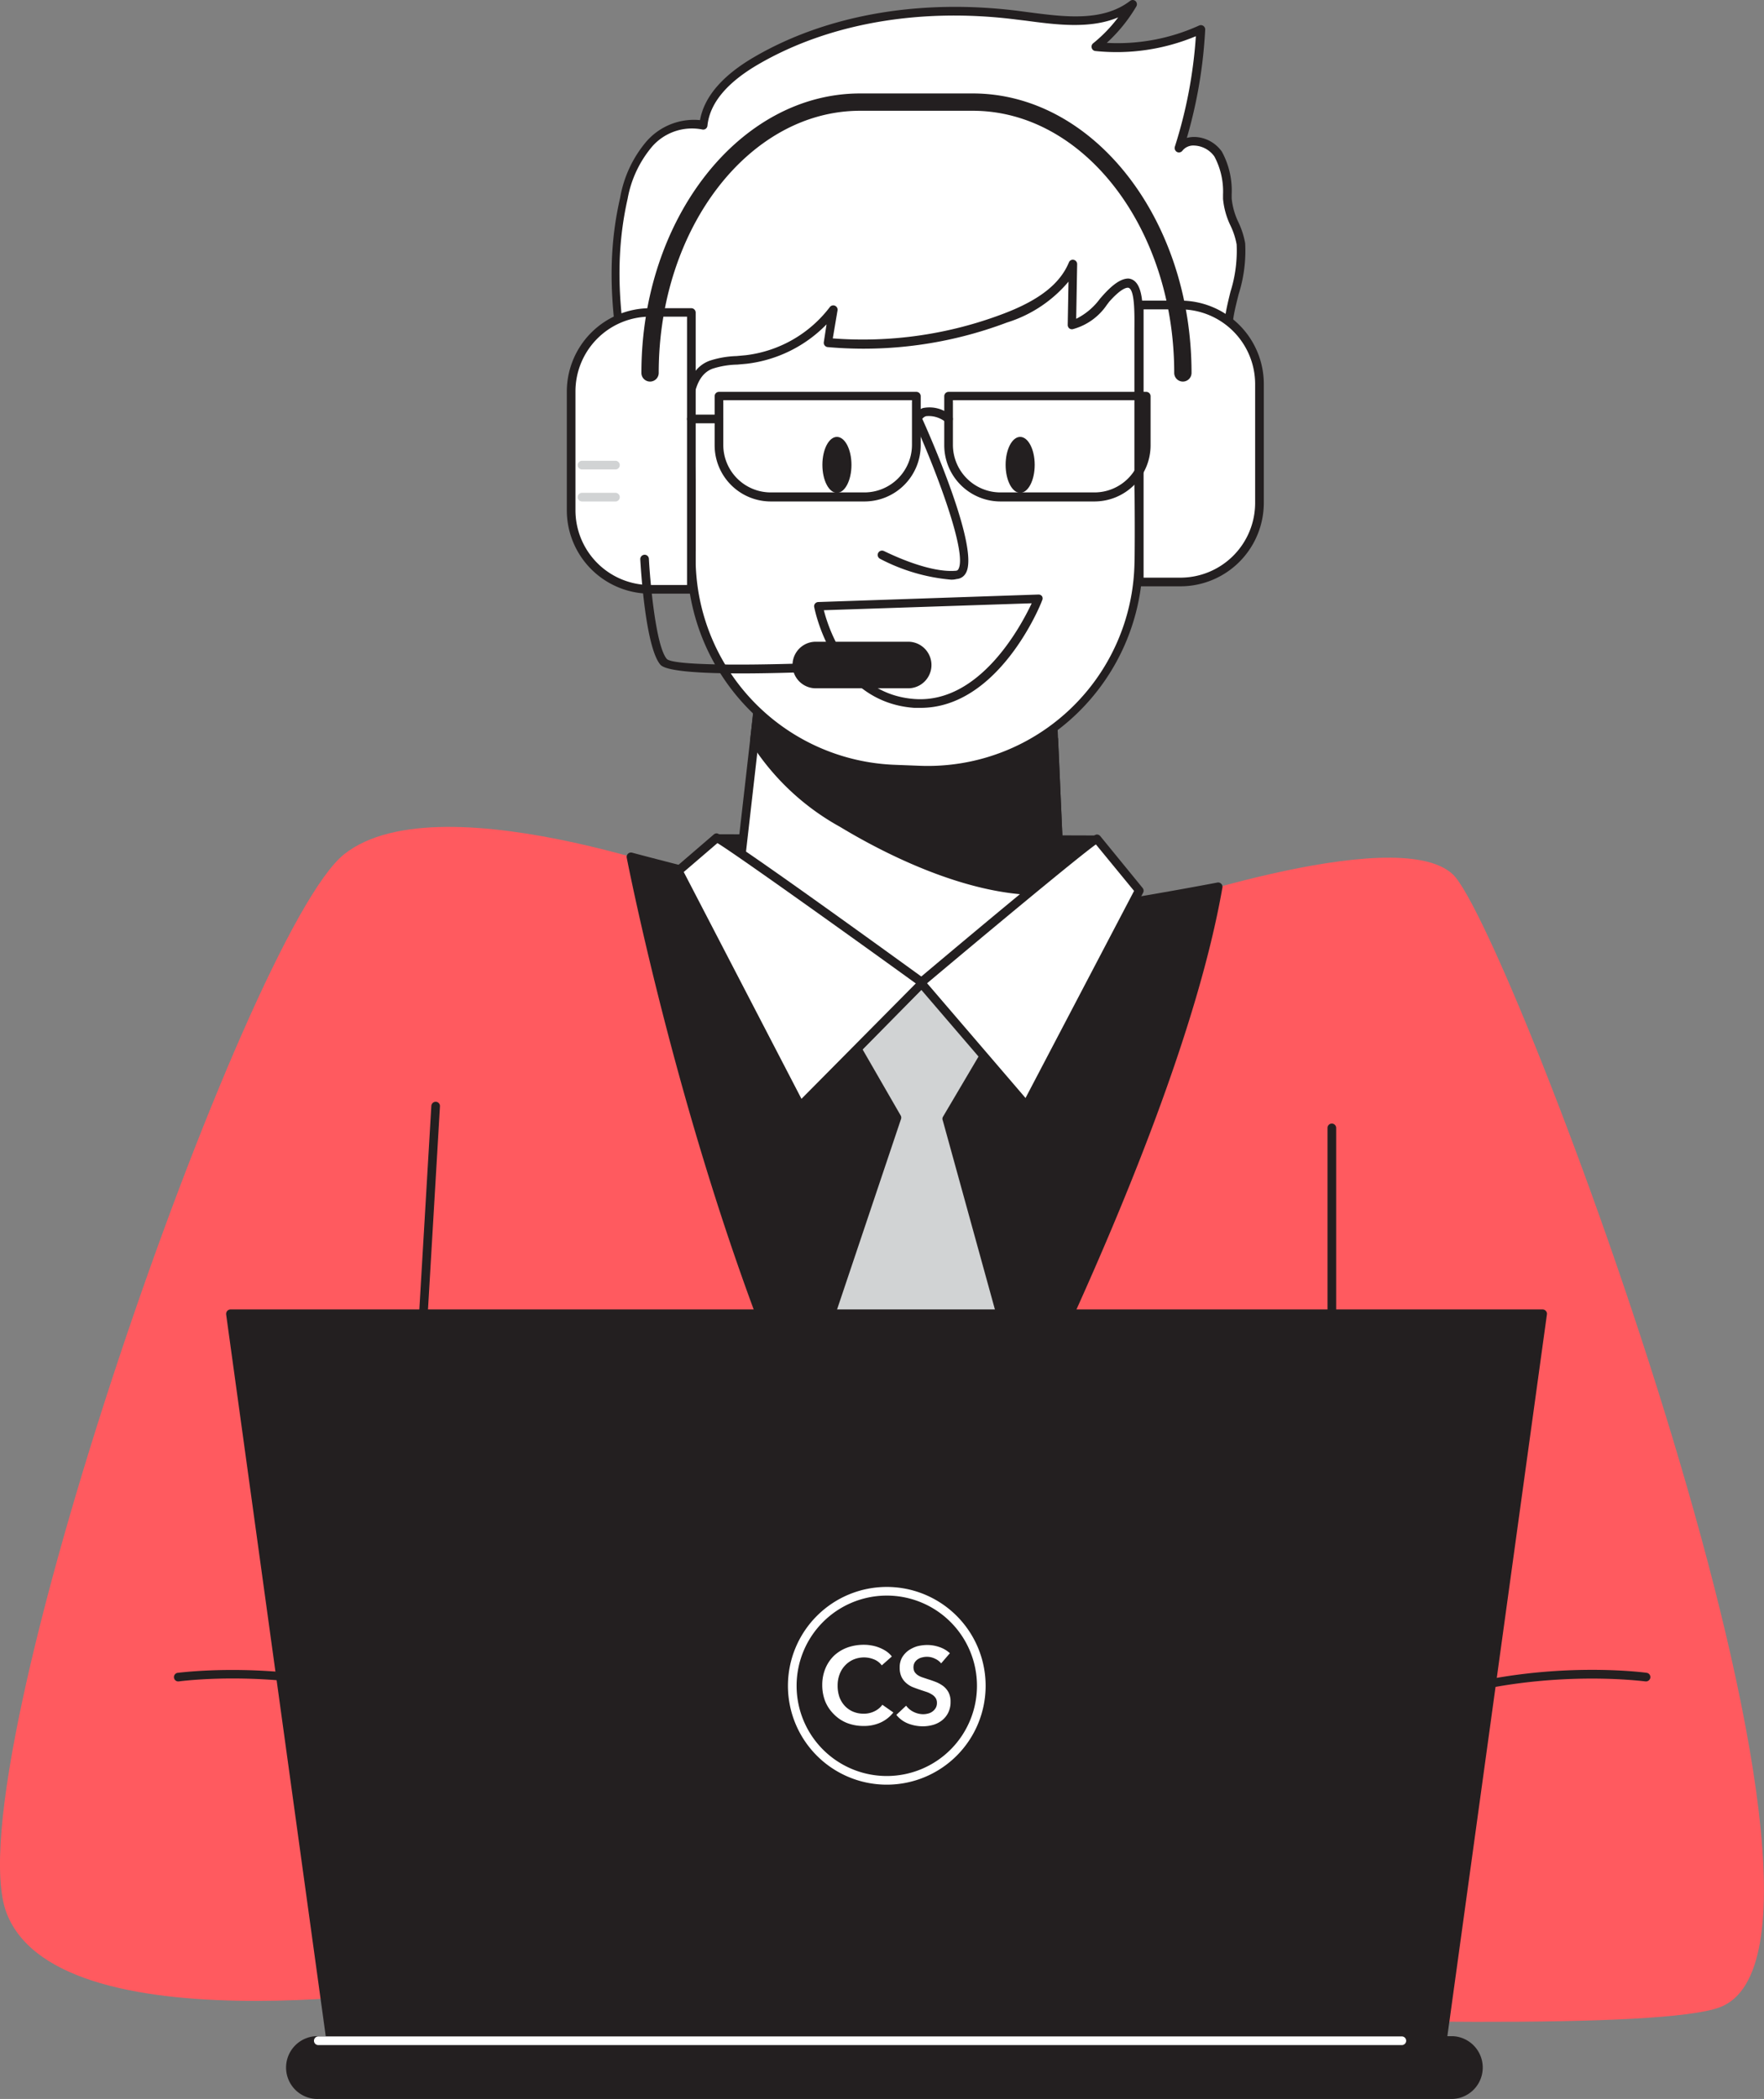
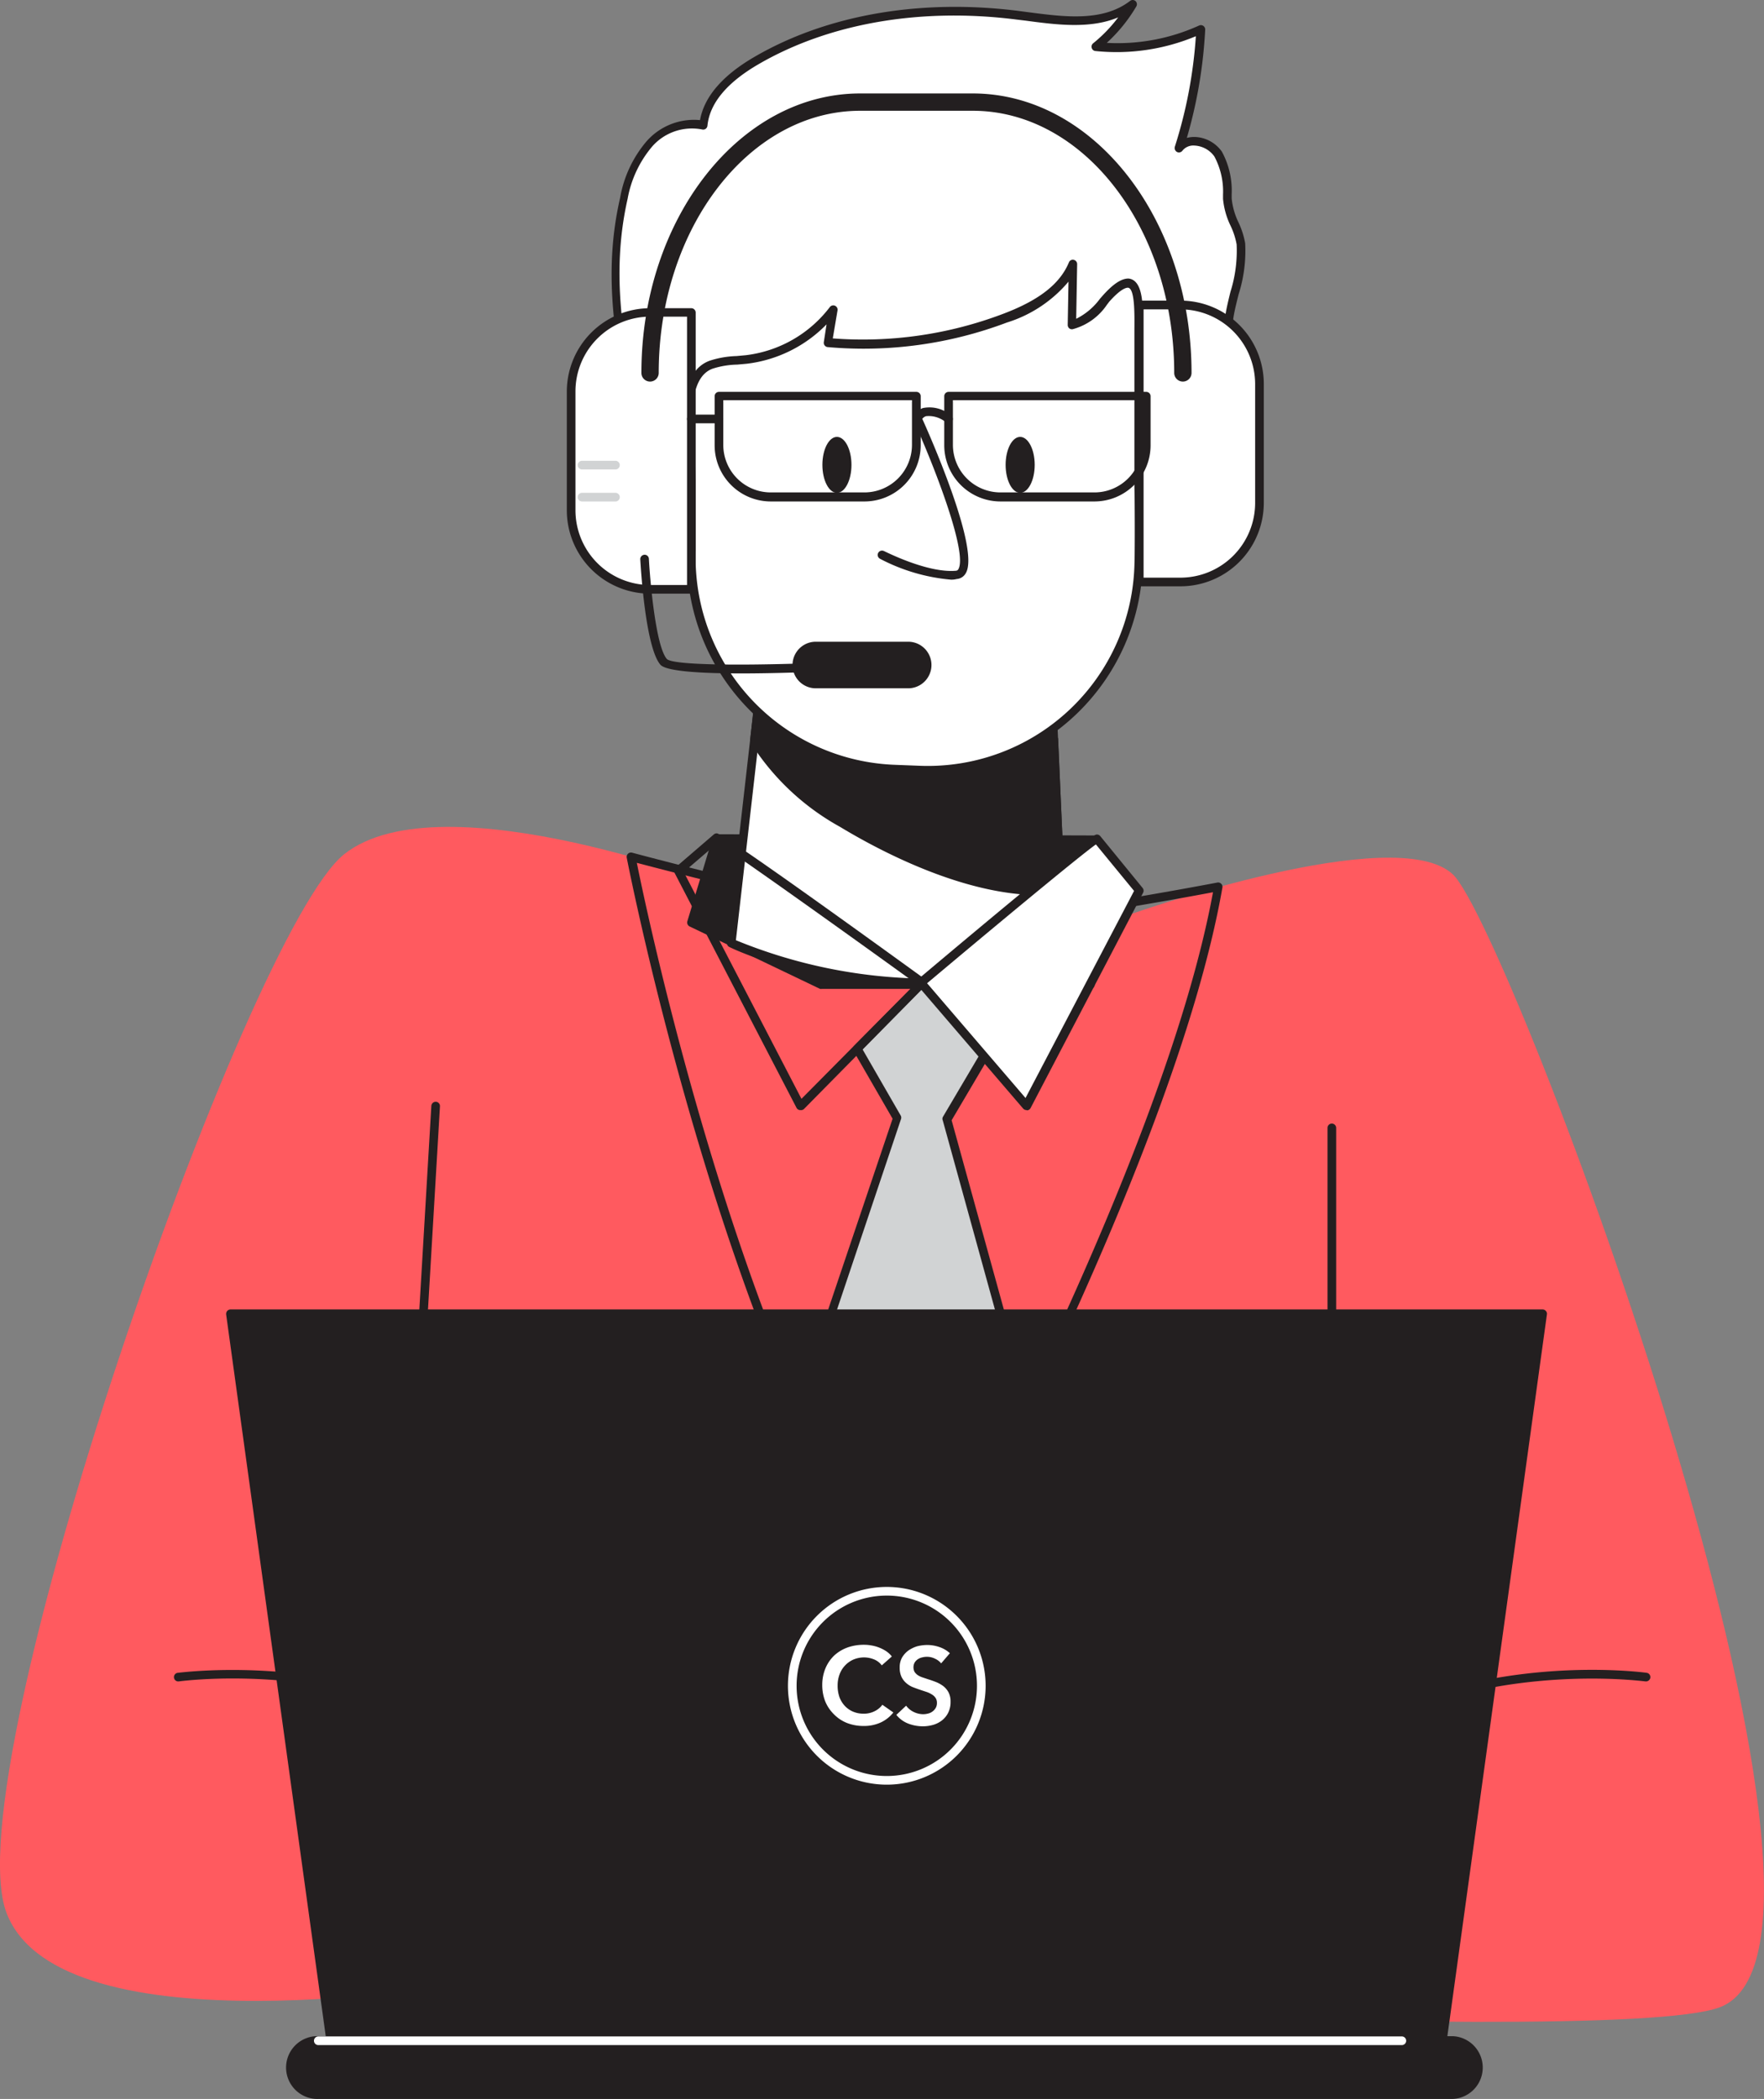
<svg xmlns="http://www.w3.org/2000/svg" width="155.071" height="184.47" viewBox="0 0 155.071 184.47">
  <rect x="0" y="0" width="155.071" height="184.47" fill="#808080" stroke="none" />
  <g id="_364_customer_service_flatline" data-name="#364_customer_service_flatline" transform="translate(-98.122 -28.775)">
    <path id="Path_823" data-name="Path 823" d="M162.405,129.79s-25.413-9.937-34.026-3.1-34.452,80.7-29.674,93.068,40.4,6.14,40.4,6.14,100.038,5.95,110.2,2.13c15.118-5.691-18.451-94.826-23.457-99.558S197.7,131.9,197.7,131.9" transform="translate(0 -22.841)" fill="#ff5a5f" />
    <path id="Path_824" data-name="Path 824" d="M146.259,228.769a.373.373,0,0,1-.213-.068c-11.915-8.134-27.208-6.049-27.391-6.026a.38.38,0,0,1-.107-.753c.16,0,15.735-2.153,27.893,6.148a.38.38,0,0,1,.1.533.373.373,0,0,1-.282.167Z" transform="translate(-4.808 -46.129)" fill="#231f20" />
    <path id="Path_825" data-name="Path 825" d="M251.876,228.766a.38.38,0,0,1-.221-.7c12.174-8.3,27.741-6.171,27.9-6.148a.38.38,0,0,1,.32.426.388.388,0,0,1-.434.327c-.152,0-15.445-2.108-27.353,6.026a.388.388,0,0,1-.213.068Z" transform="translate(-36.674 -46.126)" fill="#231f20" />
    <path id="Path_826" data-name="Path 826" d="M144.807,202.087h0a.38.38,0,0,1-.358-.4L147.12,156.4a.38.38,0,0,1,.4-.358.373.373,0,0,1,.358.4l-2.671,45.286A.388.388,0,0,1,144.807,202.087Z" transform="translate(-11.079 -30.434)" fill="#231f20" />
    <path id="Path_827" data-name="Path 827" d="M251.88,202.69a.38.38,0,0,1-.38-.38V158.94a.38.38,0,0,1,.761,0v43.369A.38.38,0,0,1,251.88,202.69Z" transform="translate(-36.679 -31.037)" fill="#231f20" />
-     <path id="Path_828" data-name="Path 828" d="M171.05,127.75s8.719,45.583,25.108,67.191c0,0,22.2-39.778,26.524-64.559,0,0-16.845,3.234-23.077,3.295S171.05,127.75,171.05,127.75Z" transform="translate(-17.44 -23.669)" fill="#231f20" />
    <path id="Path_829" data-name="Path 829" d="M195.994,195.2a.365.365,0,0,1-.3-.152c-16.237-21.433-25.07-66.887-25.162-67.344a.388.388,0,0,1,.114-.35.373.373,0,0,1,.358-.091c.221.061,22.065,5.912,28.334,5.912h.1c6.133-.061,22.826-3.249,23.016-3.287a.373.373,0,0,1,.335.107.365.365,0,0,1,.107.335c-4.284,24.561-26.349,64.277-26.569,64.673a.373.373,0,0,1-.3.2Zm-24.576-67.047c1.088,5.394,9.648,45.842,24.545,65.967,2.579-4.7,21.9-40.44,26.105-63.38-2.983.563-16.96,3.135-22.605,3.2h-.1C193.521,133.908,175.048,129.115,171.418,128.156Z" transform="translate(-17.314 -23.55)" fill="#231f20" />
    <path id="Path_830" data-name="Path 830" d="M195.479,148.093,199,154.2l-8.872,26.265,10.576,17.956,9.648-18.793-6.985-25.314,3.675-6.224-5.828-5.783Z" transform="translate(-22.003 -27.151)" fill="#d1d3d4" />
    <path id="Path_831" data-name="Path 831" d="M200.562,198.686a.38.38,0,0,1-.335-.19l-10.568-17.956a.35.35,0,0,1,0-.312l8.811-26.1-3.439-5.958a.38.38,0,0,1,.061-.457l5.729-5.783a.289.289,0,0,1,.274-.114.358.358,0,0,1,.266.114l5.828,5.783a.373.373,0,0,1,.061.464l-3.591,6.087,6.947,25.162a.426.426,0,0,1,0,.274L200.95,198.5a.388.388,0,0,1-.327.205ZM190.427,180.3l10.135,17.2,9.267-18.04-6.947-25.177a.373.373,0,0,1,0-.3l3.523-5.965-5.326-5.326-5.258,5.326,3.378,5.859a.4.4,0,0,1,0,.312Z" transform="translate(-21.881 -27.033)" fill="#231f20" />
    <path id="Path_832" data-name="Path 832" d="M180.229,125.57l33.417.107-.586,12.76h-23.6L178,132.95Z" transform="translate(-19.102 -23.148)" fill="#231f20" />
    <path id="Path_833" data-name="Path 833" d="M212.945,138.729H189.359a.41.41,0,0,1-.16,0l-11.466-5.486a.388.388,0,0,1-.2-.457l2.229-7.373a.373.373,0,0,1,.365-.274h0l33.425.107a.4.4,0,0,1,.274.122.373.373,0,0,1,.1.274l-.586,12.76a.38.38,0,0,1-.4.327Zm-23.511-.761H212.58l.555-12-32.717-.107-2.077,6.779Z" transform="translate(-18.987 -23.045)" fill="#231f20" />
    <path id="Path_834" data-name="Path 834" d="M220.252,70.163c1.788-3.949,2.283-9.252,2.96-13.482.3-1.91,1.286-4.421,1.02-6.346-.19-1.347-1.111-2.435-1.195-3.956a7.608,7.608,0,0,0-.814-3.926c-.753-1.126-2.617-1.605-3.431-.525a41.271,41.271,0,0,0,1.9-10.431,17.743,17.743,0,0,1-9.206,1.522,13.475,13.475,0,0,0,3.18-3.7c-2.754,2.1-6.612,1.4-10.051.959-7.844-1-16.13,0-22.978,3.979-2.2,1.278-4.413,3.15-4.664,5.691a5.022,5.022,0,0,0-4.771,1.659,10.264,10.264,0,0,0-2.229,4.755c-2.283,10.059,1.522,18.7,2.5,28.624,7.426.457,14.92,1.088,22.415.974C200.842,75.839,217.072,77.148,220.252,70.163Z" transform="translate(-17.011 -0.13)" fill="#fff" />
    <path id="Path_835" data-name="Path 835" d="M200.905,76.226h-6.1c-6.087.1-12.242-.312-18.192-.7l-4.253-.274A.38.38,0,0,1,172,74.91c-.32-3.2-.943-6.308-1.522-9.313-1.3-6.46-2.526-12.562-.943-19.432a10.4,10.4,0,0,1,2.283-4.923,5.547,5.547,0,0,1,4.74-1.91c.373-2.062,1.986-3.934,4.793-5.562,6.361-3.7,14.608-5.128,23.221-4.033l.761.1c3.241.426,6.6.875,9.024-.974a.373.373,0,0,1,.479,0,.38.38,0,0,1,.076.479,13.878,13.878,0,0,1-2.595,3.2,17.31,17.31,0,0,0,8.111-1.522.38.38,0,0,1,.54.365,41.611,41.611,0,0,1-1.613,9.511,2.488,2.488,0,0,1,.715-.084,3.043,3.043,0,0,1,2.366,1.293,7.144,7.144,0,0,1,.86,3.743v.373a6.231,6.231,0,0,0,.6,2.1,7.319,7.319,0,0,1,.586,1.826,12.6,12.6,0,0,1-.578,4.5c-.175.7-.342,1.362-.441,1.963-.122.761-.243,1.605-.365,2.442-.533,3.69-1.141,7.875-2.625,11.131C218.009,75.617,208.285,76.226,200.905,76.226Zm-5.394-.814h2.184c6.8.091,19.47.259,22.118-5.592h0c1.438-3.165,2.039-7.289,2.564-10.926.122-.845.243-1.666.373-2.458.1-.632.266-1.309.441-2.024a11.968,11.968,0,0,0,.54-4.162,6.52,6.52,0,0,0-.533-1.636,6.848,6.848,0,0,1-.662-2.359v-.373a6.528,6.528,0,0,0-.761-3.355,2.283,2.283,0,0,0-1.75-.959,1.225,1.225,0,0,0-1.058.449.38.38,0,0,1-.479.114.4.4,0,0,1-.19-.457,40.692,40.692,0,0,0,1.849-9.716,18.07,18.07,0,0,1-8.834,1.3.365.365,0,0,1-.32-.274.373.373,0,0,1,.122-.4,12.935,12.935,0,0,0,2.206-2.283c-2.473,1.042-5.455.647-8.134.289l-.761-.091c-8.446-1.08-16.518.312-22.734,3.926-2.777,1.613-4.284,3.431-4.481,5.4a.373.373,0,0,1-.16.274.38.38,0,0,1-.312.053,4.649,4.649,0,0,0-4.405,1.522,9.785,9.785,0,0,0-2.138,4.565c-1.522,6.718-.335,12.737.951,19.113.586,2.922,1.187,5.942,1.522,9.069l3.934.251c5.942.388,12.082.761,18.131.7Z" transform="translate(-16.899)" fill="#231f20" />
    <path id="Path_836" data-name="Path 836" d="M182.61,127.92s6.186,3.165,16.807,3.53,12.4-2.518,12.4-2.518l-.259-5.684-.578-13.209-.578-12.3L186.163,96.9l-1.156,9.967-.358,3.256Z" transform="translate(-20.205 -16.291)" fill="#fff" />
    <path id="Path_837" data-name="Path 837" d="M201.1,131.739h-1.818c-10.584-.365-16.9-3.538-16.96-3.568a.365.365,0,0,1-.205-.38l3.546-31.066a.365.365,0,0,1,.4-.335l24.241.837a.38.38,0,0,1,.365.365l1.4,31.2a.373.373,0,0,1-.061.221C211.937,129.137,210.179,131.739,201.1,131.739Zm-18.2-4.162a45.006,45.006,0,0,0,16.412,3.371c9.13.312,11.573-1.811,11.984-2.283l-1.37-30.739L186.38,97.1Z" transform="translate(-20.086 -16.169)" fill="#231f20" />
    <path id="Path_838" data-name="Path 838" d="M185.29,113.3a21.332,21.332,0,0,0,7.723,7.259c5.113,3.043,12.813,6.589,19.174,5.843l-.578-13.209a59.415,59.415,0,0,1-13.985-.4c-4.078-.495-8.278-1.05-11.976-2.754Z" transform="translate(-20.845 -19.434)" fill="#231f20" />
    <path id="Path_839" data-name="Path 839" d="M210.255,126.762c-6.528,0-13.7-3.667-17.561-6a21.71,21.71,0,0,1-7.86-7.4.4.4,0,0,1-.046-.228l.358-3.256a.388.388,0,0,1,.19-.289.38.38,0,0,1,.35,0c3.751,1.727,8.058,2.283,11.862,2.724a58.807,58.807,0,0,0,13.893.388.388.388,0,0,1,.426.358l.578,13.216a.373.373,0,0,1-.335.388,14.93,14.93,0,0,1-1.856.091Zm-24.7-13.7a21.238,21.238,0,0,0,7.533,7.015c4.093,2.458,11.9,6.437,18.58,5.828l-.548-12.448a60.543,60.543,0,0,1-13.7-.434c-3.69-.457-7.86-.966-11.6-2.572Z" transform="translate(-20.725 -19.317)" fill="#231f20" />
    <path id="Path_840" data-name="Path 840" d="M216.312,60.981c1.2.122.883,3.492.89,5.265V75.24c0,3.523.122,7.068,0,10.584a18.81,18.81,0,0,1-.51,3.736,18.6,18.6,0,0,1-18.71,14.2l-2.168-.084A18.588,18.588,0,0,1,177.9,84.454c.068-2.047,0-4.116,0-6.171,0-2.61-1.377-8.978,1.7-10.157a13,13,0,0,1,3.127-.464,11.23,11.23,0,0,0,7.654-4.375l-.495,2.868a35.106,35.106,0,0,0,15.59-2.138c2.435-.928,4.953-2.283,5.95-4.717l-.091,5.326c1.263-.183,2.138-1.3,2.99-2.283S215.878,60.936,216.312,60.981Z" transform="translate(-19.006 -7.3)" fill="#fff" />
    <path id="Path_841" data-name="Path 841" d="M198.534,104.018h-.654l-2.168-.084a18.945,18.945,0,0,1-18.3-19.607c.046-1.362,0-2.754,0-4.1V78.164c0-.525-.061-1.21-.129-2-.266-3.158-.632-7.472,2.085-8.506a8.37,8.37,0,0,1,2.389-.418l.822-.076a10.911,10.911,0,0,0,7.38-4.23.38.38,0,0,1,.677.289l-.418,2.465a34.787,34.787,0,0,0,15.019-2.176c3.127-1.187,4.953-2.617,5.737-4.5a.365.365,0,0,1,.426-.228.38.38,0,0,1,.3.38l-.084,4.8a5.767,5.767,0,0,0,2.092-1.765l.221-.251c.959-1.08,1.674-1.522,2.283-1.522h0c1.354.145,1.3,2.556,1.248,4.687V78.582c0,2.321.061,4.717,0,7.076A18.93,18.93,0,0,1,198.5,103.964ZM189.67,64.453a11.732,11.732,0,0,1-7.008,3.462l-.845.076a7.5,7.5,0,0,0-2.184.365c-2.176.829-1.834,4.824-1.59,7.73.068.814.129,1.522.129,2.07v6.186a18.192,18.192,0,0,0,17.561,18.824l2.176.084a18.169,18.169,0,0,0,18.824-17.561c.076-2.343.046-4.733,0-7.046v-13.5c0-1.248.091-3.842-.563-3.911h0c-.152,0-.616.068-1.651,1.233l-.213.282a5.261,5.261,0,0,1-2.99,2.13A.38.38,0,0,1,211,64.8a.4.4,0,0,1-.129-.3l.068-3.8a11.522,11.522,0,0,1-5.41,3.591,35.654,35.654,0,0,1-15.757,2.161.38.38,0,0,1-.342-.441Z" transform="translate(-18.887 -7.172)" fill="#231f20" />
    <path id="Path_842" data-name="Path 842" d="M203.135,77.17s6.087,13.475,3.4,13.7S200,89.115,200,89.115" transform="translate(-24.363 -11.573)" fill="#fff" />
    <path id="Path_843" data-name="Path 843" d="M205.975,91.18a16.482,16.482,0,0,1-6.239-1.834.381.381,0,0,1,.35-.677c.038,0,3.8,1.955,6.323,1.727a.243.243,0,0,0,.213-.137c.814-1.4-1.978-8.742-3.926-13.041a.38.38,0,0,1,.692-.312c.533,1.172,5.166,11.542,3.888,13.7a.989.989,0,0,1-.8.517A1.767,1.767,0,0,1,205.975,91.18Z" transform="translate(-24.251 -11.461)" fill="#231f20" />
    <ellipse id="Ellipse_91" data-name="Ellipse 91" cx="1.278" cy="2.458" rx="1.278" ry="2.458" transform="translate(170.417 67.172)" fill="#231f20" />
    <ellipse id="Ellipse_92" data-name="Ellipse 92" cx="1.278" cy="2.458" rx="1.278" ry="2.458" transform="translate(186.525 67.172)" fill="#231f20" />
    <path id="Path_844" data-name="Path 844" d="M219.986,125.71c-.457,0-15.476,12.63-15.476,12.63l9.282,10.827,9.891-18.923Z" transform="translate(-25.442 -23.181)" fill="#fff" />
    <path id="Path_845" data-name="Path 845" d="M213.673,149.388a.4.4,0,0,1-.289-.137L204.1,138.432a.4.4,0,0,1-.091-.282.38.38,0,0,1,.137-.259c15.118-12.722,15.544-12.722,15.719-12.722a.4.4,0,0,1,.3.137l3.728,4.565a.38.38,0,0,1,.038.418l-9.891,18.923a.388.388,0,0,1-.3.2Zm-8.742-11.162,8.666,10.1,9.541-18.2-3.355-4.086c-1.514,1.073-9.412,7.639-14.852,12.212Z" transform="translate(-25.322 -23.052)" fill="#231f20" />
-     <path id="Path_846" data-name="Path 846" d="M179.868,125.57c.495,0,18.086,12.737,18.086,12.737l-10.728,10.827L176.49,128.469Z" transform="translate(-18.741 -23.148)" fill="#fff" />
    <path id="Path_847" data-name="Path 847" d="M187.107,149.357h-.061a.38.38,0,0,1-.282-.2l-10.728-20.665a.38.38,0,0,1,.091-.464l3.371-2.9a.38.38,0,0,1,.251-.091c.152,0,.616,0,18.306,12.813a.358.358,0,0,1,.16.274.38.38,0,0,1-.107.3l-10.7,10.85A.388.388,0,0,1,187.107,149.357Zm-10.256-20.924L187.2,148.368l10.051-10.142c-6.5-4.7-15.978-11.459-17.439-12.334Z" transform="translate(-18.622 -23.021)" fill="#231f20" />
-     <path id="Path_848" data-name="Path 848" d="M201.541,107.409h-.548c-7.251-.51-8.78-8.78-8.8-8.864a.365.365,0,0,1,.076-.3.388.388,0,0,1,.289-.137L211.9,97.45a.365.365,0,0,1,.327.16.373.373,0,0,1,0,.358C212.109,98.348,208.419,107.409,201.541,107.409Zm-8.5-8.582c.418,1.643,2.283,7.411,8,7.806s9.336-6.422,10.272-8.415Z" transform="translate(-22.496 -16.423)" fill="#231f20" />
    <path id="Path_849" data-name="Path 849" d="M171.051,64.85h3.629V89.2h-3.622a6.939,6.939,0,0,1-6.939-6.939V71.812a6.939,6.939,0,0,1,6.931-6.962Z" transform="translate(-15.783 -8.627)" fill="#fff" />
    <path id="Path_850" data-name="Path 850" d="M174.559,89.463h-3.629a7.335,7.335,0,0,1-7.319-7.327V71.7a7.335,7.335,0,0,1,7.319-7.327h3.629a.388.388,0,0,1,.38.38V89.1a.388.388,0,0,1-.38.365Zm-3.629-24.348a6.574,6.574,0,0,0-6.559,6.581V82.136a6.574,6.574,0,0,0,6.559,6.566h3.249V65.116Z" transform="translate(-15.661 -8.512)" fill="#231f20" />
    <path id="Path_851" data-name="Path 851" d="M6.939,0h3.622V24.347H6.939A6.939,6.939,0,0,1,0,17.408V6.947A6.939,6.939,0,0,1,6.939,0Z" transform="translate(208.841 79.931) rotate(180)" fill="#fff" />
    <path id="Path_852" data-name="Path 852" d="M233.252,88.608H229.63a.38.38,0,0,1-.38-.38V63.88a.38.38,0,0,1,.38-.38h3.622a7.327,7.327,0,0,1,7.327,7.319V81.289a7.335,7.335,0,0,1-7.327,7.319Zm-3.241-.761h3.241a6.574,6.574,0,0,0,6.566-6.559V70.827a6.574,6.574,0,0,0-6.566-6.559h-3.241Z" transform="translate(-31.358 -8.304)" fill="#231f20" />
    <path id="Path_853" data-name="Path 853" d="M219.829,64.891a.761.761,0,0,1-.761-.761c0-12.706-7.951-23.039-17.713-23.039h-9.891c-9.762,0-17.713,10.332-17.713,23.039a.761.761,0,1,1-1.522,0c0-13.543,8.628-24.561,19.235-24.561h9.891c10.606,0,19.235,11.017,19.235,24.561A.761.761,0,0,1,219.829,64.891Z" transform="translate(-17.722 -2.581)" fill="#231f20" />
    <path id="Path_854" data-name="Path 854" d="M181,103.281c-3.66,0-6.619-.19-7.129-.761-1.316-1.522-1.727-8.476-1.773-9.267a.388.388,0,0,1,.358-.4.373.373,0,0,1,.4.365c.114,2.077.616,7.715,1.583,8.8.822.761,11.976.563,22.293-.129a.4.4,0,0,1,.4.358.38.38,0,0,1-.358.4C194.568,102.794,186.883,103.281,181,103.281Z" transform="translate(-17.691 -15.322)" fill="#231f20" />
    <rect id="Rectangle_466" data-name="Rectangle 466" width="11.542" height="3.333" rx="1.666" transform="translate(168.127 85.554)" fill="#231f20" />
    <path id="Path_855" data-name="Path 855" d="M199.886,106.993h-8.21a2.047,2.047,0,0,1,0-4.093h8.21a2.047,2.047,0,0,1,0,4.093Zm-8.21-3.333a1.286,1.286,0,1,0,0,2.572h8.21a1.286,1.286,0,1,0,0-2.572Z" transform="translate(-21.883 -17.726)" fill="#231f20" />
    <path id="Path_856" data-name="Path 856" d="M193.86,83.672h-8.24a4.938,4.938,0,0,1-4.93-4.938V74.42a.38.38,0,0,1,.38-.38h17.355a.38.38,0,0,1,.38.38v4.314a4.946,4.946,0,0,1-4.946,4.938Zm-12.41-8.9V78.7a4.177,4.177,0,0,0,4.17,4.177h8.24a4.185,4.185,0,0,0,4.177-4.177V74.77Z" transform="translate(-19.745 -10.825)" fill="#231f20" />
    <path id="Path_857" data-name="Path 857" d="M220.429,83.672h-8.271a4.946,4.946,0,0,1-4.938-4.938V74.42a.38.38,0,0,1,.38-.38h17.378a.38.38,0,0,1,.38.38v4.314A4.938,4.938,0,0,1,220.429,83.672Zm-12.448-8.9V78.7a4.185,4.185,0,0,0,4.177,4.177h8.271A4.177,4.177,0,0,0,224.6,78.7V74.77Z" transform="translate(-26.09 -10.825)" fill="#231f20" />
    <path id="Path_858" data-name="Path 858" d="M206.738,77.222a.342.342,0,0,1-.205-.061,2.336,2.336,0,0,0-1.78-.563.647.647,0,0,0-.4.365.38.38,0,0,1-.479.236.373.373,0,0,1-.243-.472,1.392,1.392,0,0,1,.852-.845,2.891,2.891,0,0,1,2.465.647.38.38,0,0,1-.213.692Z" transform="translate(-25.228 -11.245)" fill="#231f20" />
    <path id="Path_859" data-name="Path 859" d="M180.308,77.431H177.88a.38.38,0,1,1,0-.761h2.427a.388.388,0,0,1,.38.38A.38.38,0,0,1,180.308,77.431Z" transform="translate(-18.983 -11.454)" fill="#231f20" />
    <path id="Path_860" data-name="Path 860" d="M231.286,244.4H133.561L124.75,180.53H240.1Z" transform="translate(-6.368 -36.291)" fill="#231f20" />
    <path id="Path_861" data-name="Path 861" d="M231.165,244.68H133.441a.373.373,0,0,1-.373-.327l-8.818-63.889a.411.411,0,0,1,.091-.3.4.4,0,0,1,.289-.137H239.984a.373.373,0,0,1,.282.137.35.35,0,0,1,.091.3l-8.811,63.867a.38.38,0,0,1-.38.35Zm-97.39-.761h97.063l8.7-63.151H125.064Z" transform="translate(-6.248 -36.171)" fill="#231f20" />
    <rect id="Rectangle_467" data-name="Rectangle 467" width="104.458" height="4.755" rx="2.378" transform="translate(123.723 208.106)" fill="#231f20" />
    <path id="Path_862" data-name="Path 862" d="M233.759,269.485H134.086a2.762,2.762,0,1,1,0-5.516h99.673a2.762,2.762,0,0,1,0,5.516Zm-99.749-4.733a2,2,0,1,0,0,3.995h99.749a2,2,0,0,0,0-3.995Z" transform="translate(-7.905 -56.243)" fill="#231f20" />
    <path id="Path_863" data-name="Path 863" d="M230.032,264.761H134.78a.38.38,0,1,1,0-.761h95.252a.38.38,0,0,1,0,.761Z" transform="translate(-8.676 -56.252)" fill="#fff" />
    <path id="Path_864" data-name="Path 864" d="M168.187,82.761H165.25a.38.38,0,1,1,0-.761h2.937a.38.38,0,1,1,0,.761Z" transform="translate(-15.962 -12.728)" fill="#d1d3d4" />
    <path id="Path_865" data-name="Path 865" d="M168.187,86.461H165.25a.38.38,0,1,1,0-.761h2.937a.38.38,0,1,1,0,.761Z" transform="translate(-15.962 -13.613)" fill="#d1d3d4" />
    <path id="Path_866" data-name="Path 866" d="M198.357,220.571a1.575,1.575,0,0,0-.7-.533,2.374,2.374,0,0,0-.837-.167,2.451,2.451,0,0,0-.959.19,2.283,2.283,0,0,0-1.217,1.309,2.769,2.769,0,0,0-.167.981,3.043,3.043,0,0,0,.16,1.012,2.336,2.336,0,0,0,.464.761,2.146,2.146,0,0,0,.723.51,2.343,2.343,0,0,0,.943.183,2.077,2.077,0,0,0,.966-.221,1.834,1.834,0,0,0,.677-.563l.966.677a3.044,3.044,0,0,1-1.1.875,3.53,3.53,0,0,1-1.522.312,3.986,3.986,0,0,1-1.461-.266,3.317,3.317,0,0,1-1.141-.761,3.386,3.386,0,0,1-.761-1.126,3.85,3.85,0,0,1-.266-1.446,3.743,3.743,0,0,1,.282-1.468,3.348,3.348,0,0,1,.761-1.118,3.462,3.462,0,0,1,1.164-.708,4.253,4.253,0,0,1,1.453-.243,3.557,3.557,0,0,1,.677.061,3.3,3.3,0,0,1,.677.19,3.156,3.156,0,0,1,.616.32,2.145,2.145,0,0,1,.487.457Z" transform="translate(-22.72 -45.433)" fill="#fff" />
    <path id="Path_867" data-name="Path 867" d="M205.624,220.4a1.453,1.453,0,0,0-.54-.411,1.575,1.575,0,0,0-.7-.167,1.636,1.636,0,0,0-.426.053,1.126,1.126,0,0,0-.38.16.928.928,0,0,0-.281.289.889.889,0,0,0-.015.814,1.035,1.035,0,0,0,.266.282,1.811,1.811,0,0,0,.4.2l.525.175c.221.068.441.145.677.236a2.9,2.9,0,0,1,.639.35,1.772,1.772,0,0,1,.479.555,1.743,1.743,0,0,1,.183.837,2.108,2.108,0,0,1-.2.951,2.016,2.016,0,0,1-.533.67,2.32,2.32,0,0,1-.761.4,3.264,3.264,0,0,1-.951.137,3.568,3.568,0,0,1-1.286-.243,2.5,2.5,0,0,1-1.035-.761l.86-.807a1.8,1.8,0,0,0,.662.548,1.94,1.94,0,0,0,.822.2,1.675,1.675,0,0,0,.426-.053,1.065,1.065,0,0,0,.685-.487.86.86,0,0,0,.114-.464.761.761,0,0,0-.129-.441,1,1,0,0,0-.335-.3,1.986,1.986,0,0,0-.495-.228l-.6-.2q-.312-.107-.616-.228a2.062,2.062,0,0,1-.548-.358,1.681,1.681,0,0,1-.4-.54,1.894,1.894,0,0,1-.152-.8,1.75,1.75,0,0,1,.213-.89,2.078,2.078,0,0,1,.563-.616,2.785,2.785,0,0,1,.761-.365,3.643,3.643,0,0,1,.905-.114,3.249,3.249,0,0,1,1.05.183,2.541,2.541,0,0,1,.921.54Z" transform="translate(-24.767 -45.438)" fill="#fff" />
    <path id="Path_868" data-name="Path 868" d="M197.826,229.458a8.689,8.689,0,1,1,8.712-8.689,8.689,8.689,0,0,1-8.712,8.689Zm0-16.617a7.928,7.928,0,1,0,7.951,7.928,7.928,7.928,0,0,0-7.951-7.928Z" transform="translate(-21.771 -43.836)" fill="#fff" />
  </g>
</svg>